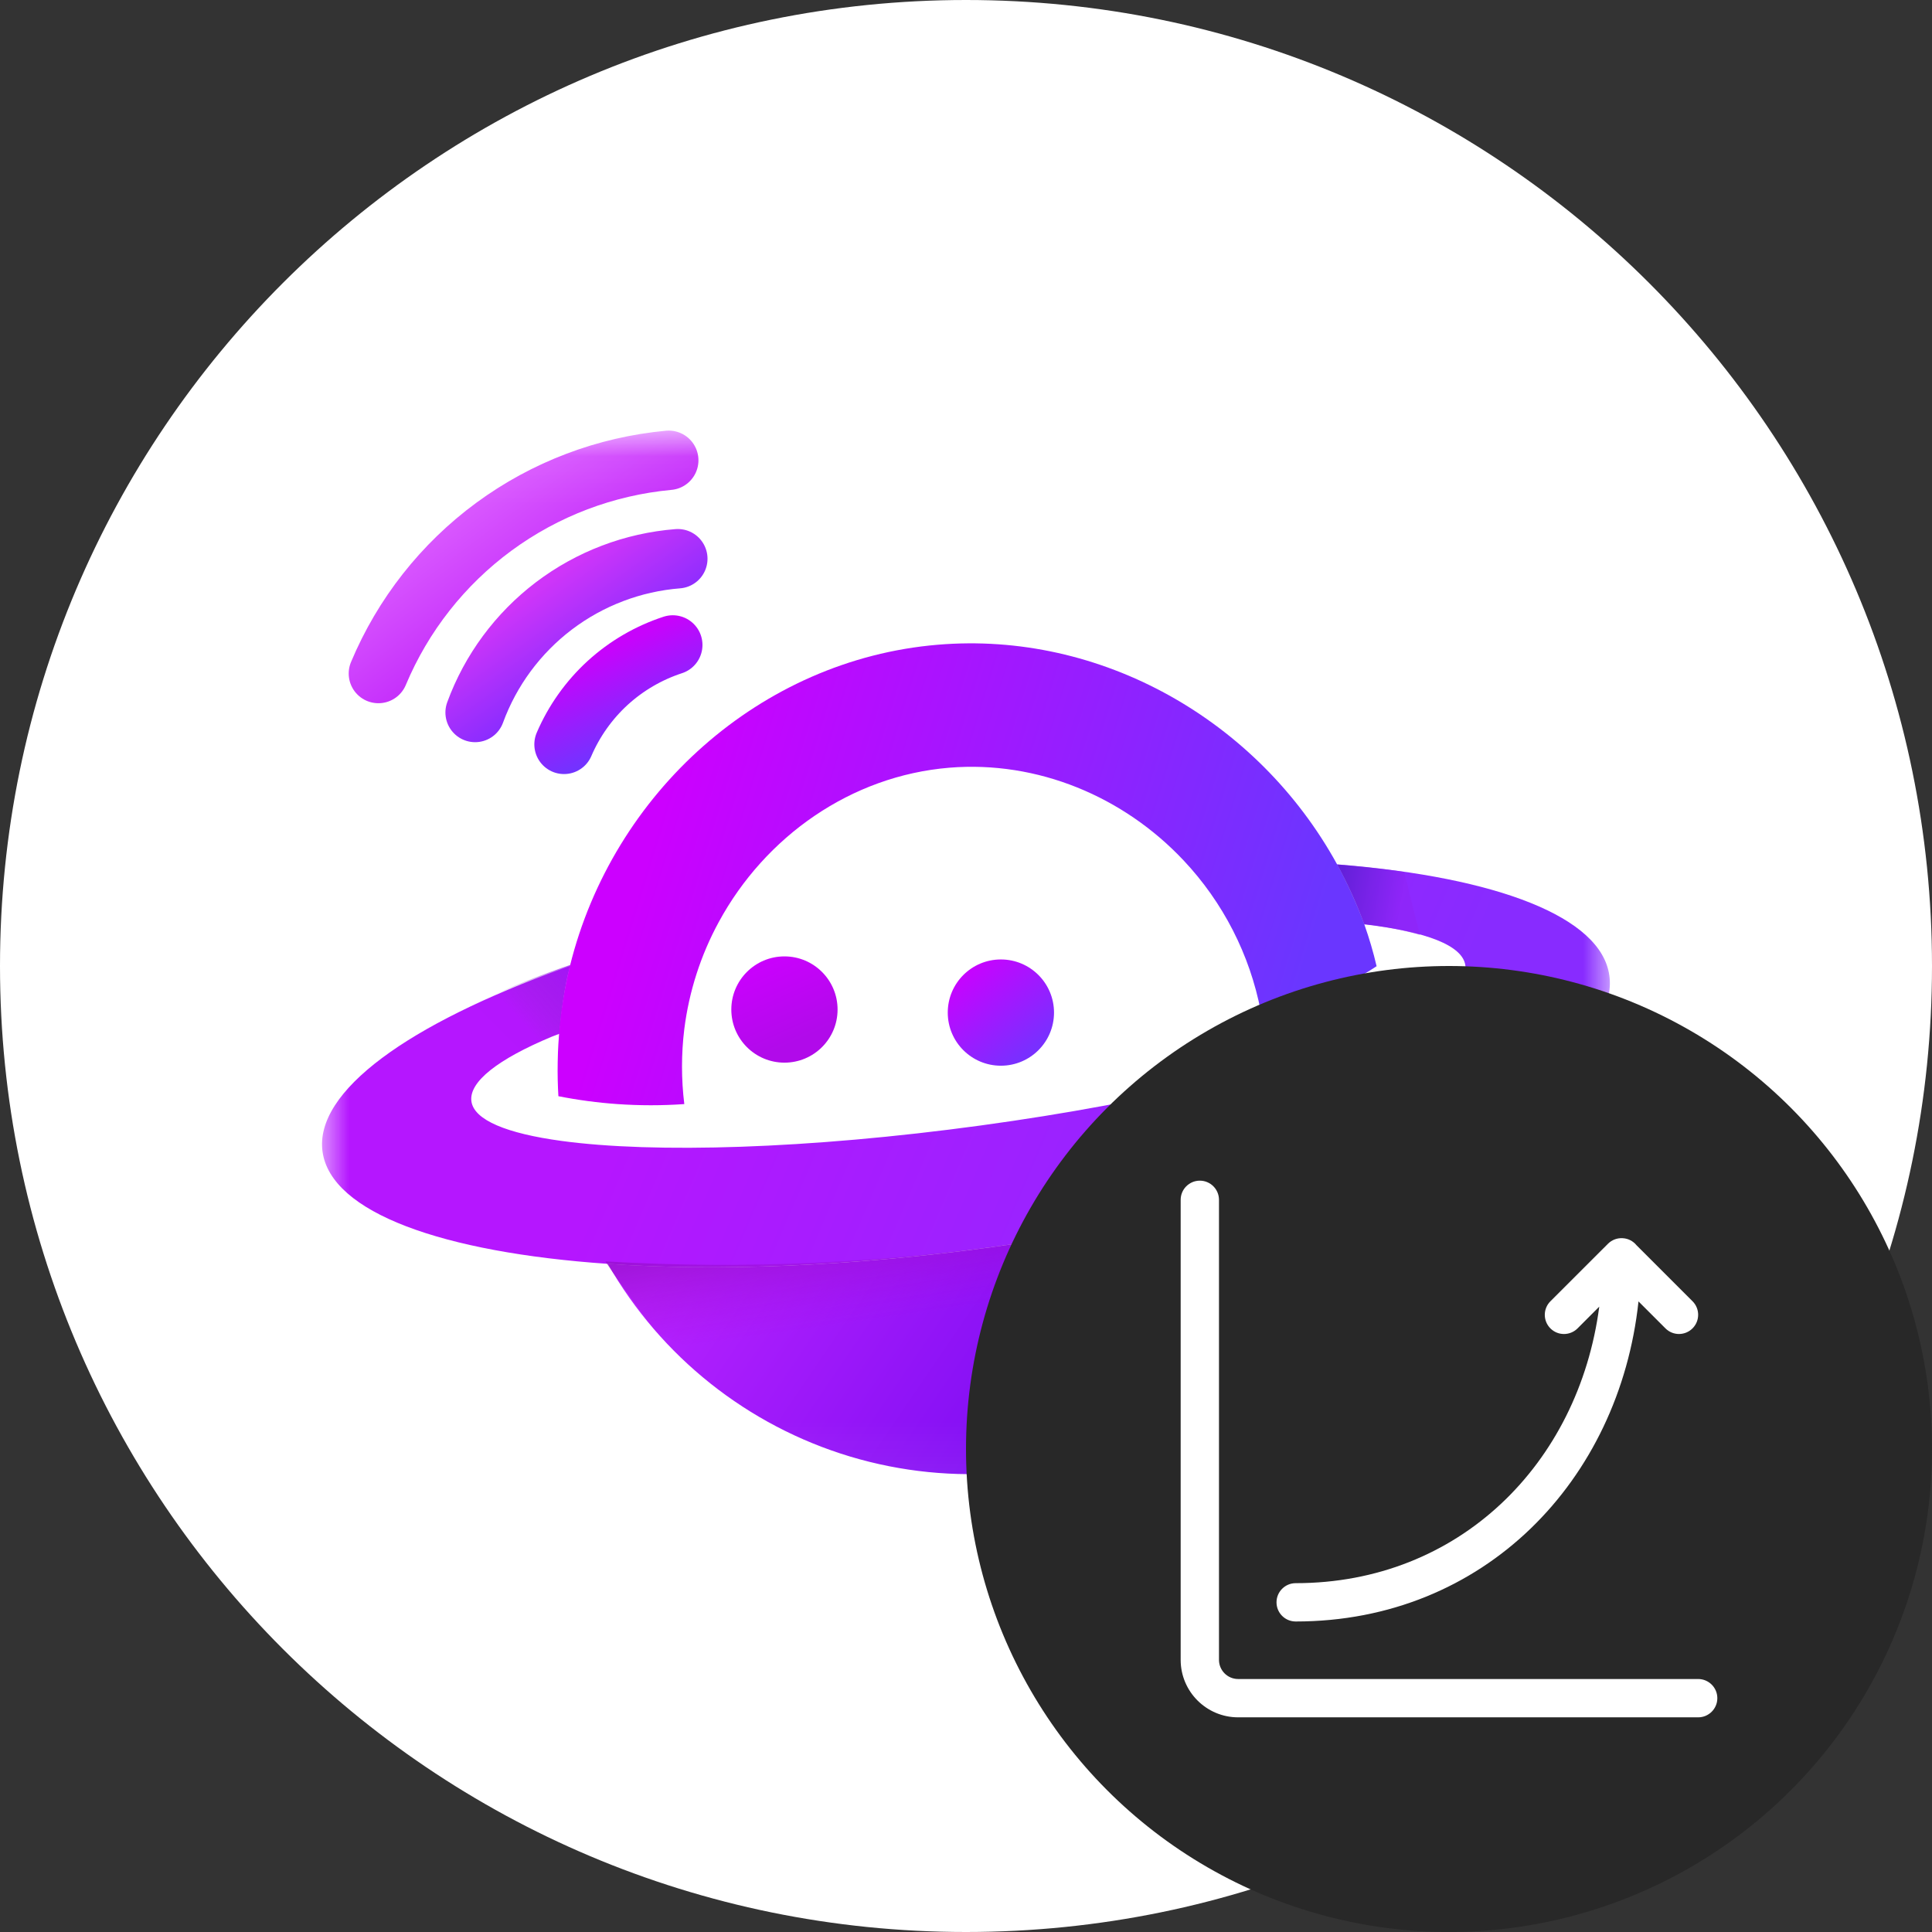
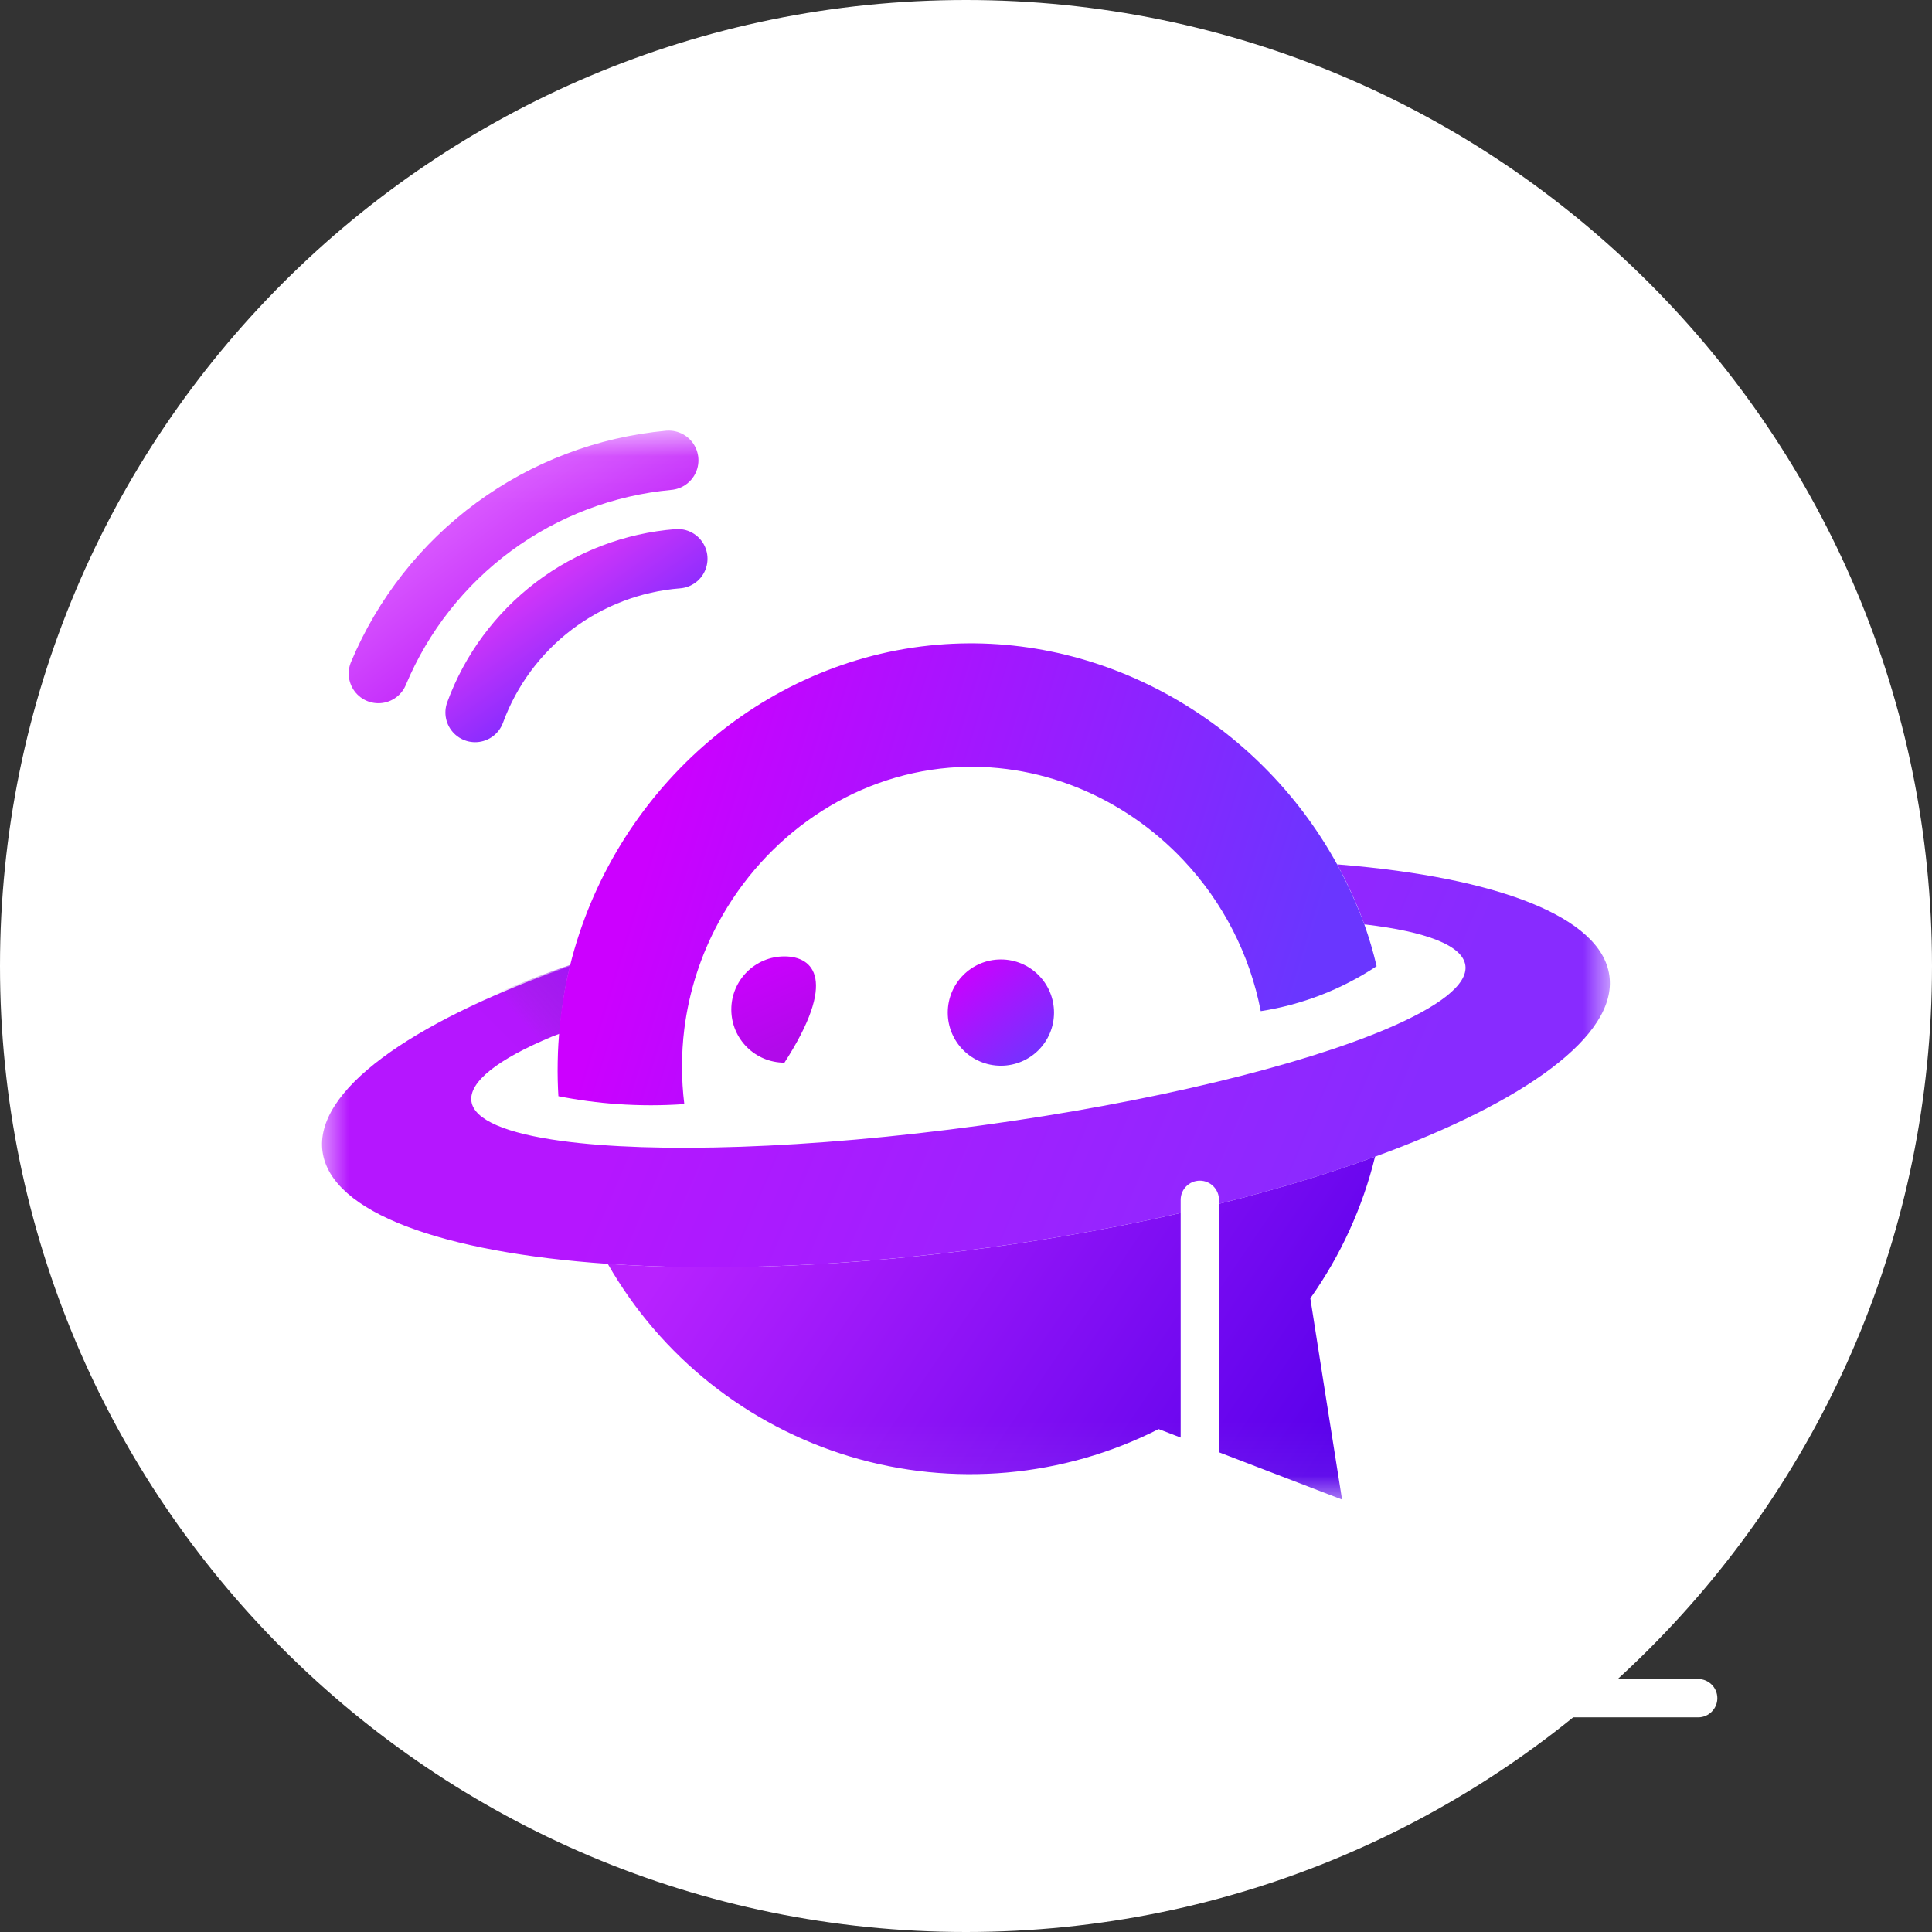
<svg xmlns="http://www.w3.org/2000/svg" width="36" height="36" viewBox="0 0 36 36" fill="none">
  <rect x="0" y="0" width="36" height="36" fill="#333333" stroke="none" />
  <path d="M18 36C27.941 36 36 27.941 36 18C36 8.059 27.941 0 18 0C8.059 0 0 8.059 0 18C0 27.941 8.059 36 18 36Z" fill="white" />
  <mask id="mask0_3424_141" style="mask-type:luminance" maskUnits="userSpaceOnUse" x="6" y="8" width="24" height="20">
    <path d="M30 8.058H6V27.942H30V8.058Z" fill="white" />
  </mask>
  <g mask="url(#mask0_3424_141)">
    <path d="M25.622 21.553C23.668 22.266 21.192 22.868 18.468 23.24C15.831 23.6 13.36 23.692 11.325 23.55C8.248 23.337 6.166 22.597 6.01 21.459C5.855 20.333 7.624 19.075 10.478 18.05C10.524 18.032 10.572 18.015 10.62 17.999C10.515 18.417 10.46 18.832 10.427 19.262L10.288 19.314C9.278 19.736 8.735 20.159 8.784 20.521C8.832 20.872 9.446 21.121 10.46 21.259C12.183 21.494 15.06 21.411 18.279 20.971C21.46 20.537 24.225 19.856 25.83 19.175C26.807 18.761 27.354 18.349 27.305 17.989C27.254 17.616 26.569 17.359 25.447 17.227H25.423C25.283 16.841 25.113 16.466 24.915 16.106L24.972 16.111C27.886 16.35 29.839 17.08 29.988 18.18C30.143 19.292 28.418 20.535 25.622 21.553Z" fill="url(#paint0_linear_3424_141)" />
    <path d="M24.708 26.05L25.007 27.942L23.219 27.255L21.59 26.629C19.811 27.531 17.753 27.714 15.842 27.141C13.932 26.567 12.315 25.282 11.325 23.55C13.357 23.692 15.833 23.601 18.468 23.241C21.192 22.868 23.668 22.266 25.622 21.553C25.39 22.501 24.98 23.396 24.416 24.192L24.708 26.05Z" fill="url(#paint1_linear_3424_141)" />
-     <path d="M14.617 19.801C15.164 19.801 15.607 19.358 15.607 18.811C15.607 18.265 15.164 17.821 14.617 17.821C14.07 17.821 13.627 18.265 13.627 18.811C13.627 19.358 14.07 19.801 14.617 19.801Z" fill="url(#paint2_linear_3424_141)" />
+     <path d="M14.617 19.801C15.607 18.265 15.164 17.821 14.617 17.821C14.07 17.821 13.627 18.265 13.627 18.811C13.627 19.358 14.07 19.801 14.617 19.801Z" fill="url(#paint2_linear_3424_141)" />
    <path d="M18.65 19.858C19.197 19.858 19.64 19.415 19.64 18.868C19.64 18.322 19.197 17.878 18.65 17.878C18.103 17.878 17.66 18.322 17.66 18.868C17.66 19.415 18.103 19.858 18.65 19.858Z" fill="url(#paint3_linear_3424_141)" />
-     <path d="M10.51 13.87C10.697 13.435 10.974 13.045 11.323 12.725C11.673 12.406 12.086 12.165 12.536 12.018" stroke="url(#paint4_linear_3424_141)" stroke-width="1.107" stroke-miterlimit="10" stroke-linecap="round" />
    <path d="M8.853 13.276C9.142 12.487 9.652 11.798 10.321 11.29C10.991 10.782 11.792 10.477 12.63 10.411" stroke="url(#paint5_linear_3424_141)" stroke-width="1.107" stroke-miterlimit="10" stroke-linecap="round" />
    <path d="M7.051 12.55C7.508 11.459 8.252 10.513 9.205 9.813C10.158 9.113 11.284 8.686 12.461 8.577" stroke="url(#paint6_linear_3424_141)" stroke-width="1.107" stroke-miterlimit="10" stroke-linecap="round" />
    <path d="M10.654 17.97C10.627 18.136 10.603 18.307 10.58 18.483C10.549 18.737 10.524 18.982 10.507 19.217L9.702 19.583L8.822 18.703C9.139 18.553 9.484 18.405 9.848 18.263C10.124 18.155 10.394 18.058 10.654 17.97Z" fill="url(#paint7_linear_3424_141)" fill-opacity="0.8" />
-     <path d="M25.211 17.199C25.393 17.213 25.592 17.236 25.798 17.272C26.02 17.309 26.24 17.358 26.457 17.418L26.164 16.245C25.974 16.219 25.778 16.194 25.577 16.172C25.301 16.141 25.033 16.117 24.771 16.098L25.211 17.199Z" fill="url(#paint8_linear_3424_141)" fill-opacity="0.6" />
    <path d="M25.651 18.004C25 18.435 24.264 18.721 23.492 18.841C23.289 17.788 22.79 16.814 22.055 16.033C20.936 14.843 19.336 14.171 17.691 14.305C15.856 14.456 14.257 15.587 13.393 17.181C13.056 17.8 12.839 18.477 12.751 19.175C12.694 19.639 12.694 20.108 12.751 20.573C12.336 20.602 11.92 20.602 11.505 20.573C11.135 20.547 10.768 20.498 10.405 20.426C10.394 20.246 10.387 20.029 10.392 19.784C10.392 19.737 10.397 19.522 10.417 19.276C10.449 18.845 10.517 18.418 10.62 17.999C11.419 14.769 14.175 12.292 17.47 12.014C20.505 11.756 23.434 13.411 24.915 16.106C25.109 16.468 25.279 16.842 25.423 17.227C25.513 17.481 25.59 17.741 25.651 18.004Z" fill="url(#paint9_linear_3424_141)" />
-     <path d="M11.28 23.504C11.441 23.745 11.613 23.99 11.793 24.238C11.94 24.44 12.087 24.636 12.233 24.825C14.3 25.919 16.99 25.836 19.314 25.435C21.34 25.086 23.326 24.238 25.211 22.771C25.286 22.616 25.361 22.446 25.431 22.258C25.52 22.018 25.594 21.774 25.651 21.525C23.53 22.258 21.346 22.797 19.128 23.138C16.532 23.536 13.901 23.659 11.28 23.504Z" fill="url(#paint10_linear_3424_141)" fill-opacity="0.8" />
  </g>
-   <circle cx="27" cy="27" r="9" fill="#282828" />
  <path d="M22.714 22.357C22.714 22.16 22.554 22 22.357 22C22.16 22 22 22.16 22 22.357V30.929C22 31.52 22.48 32 23.071 32H31.643C31.84 32 32 31.84 32 31.643C32 31.446 31.84 31.286 31.643 31.286H23.071C22.874 31.286 22.714 31.126 22.714 30.929V22.357Z" fill="white" />
  <path d="M29.962 23.176C30.037 23.101 30.137 23.066 30.236 23.072C30.34 23.077 30.432 23.127 30.494 23.203L31.538 24.247C31.678 24.387 31.677 24.613 31.538 24.752C31.398 24.892 31.172 24.892 31.033 24.752L30.531 24.25C30.174 27.586 27.657 30.214 24.143 30.214C23.946 30.214 23.786 30.055 23.786 29.857C23.786 29.66 23.946 29.5 24.143 29.5C27.182 29.5 29.414 27.281 29.8 24.347L29.395 24.753C29.255 24.892 29.029 24.892 28.89 24.753C28.75 24.613 28.75 24.387 28.89 24.247L29.962 23.176Z" fill="white" />
  <defs>
    <linearGradient id="paint0_linear_3424_141" x1="13.522" y1="16.495" x2="25.816" y2="21.735" gradientUnits="userSpaceOnUse">
      <stop stop-color="#B516FF" />
      <stop offset="1" stop-color="#882BFF" />
    </linearGradient>
    <linearGradient id="paint1_linear_3424_141" x1="14.265" y1="20.749" x2="24.398" y2="27.648" gradientUnits="userSpaceOnUse">
      <stop stop-color="#B822FF" />
      <stop offset="1" stop-color="#5900EB" />
    </linearGradient>
    <linearGradient id="paint2_linear_3424_141" x1="14.092" y1="17.81" x2="14.818" y2="19.418" gradientUnits="userSpaceOnUse">
      <stop stop-color="#CC00FF" />
      <stop offset="1" stop-color="#B10AEA" />
    </linearGradient>
    <linearGradient id="paint3_linear_3424_141" x1="17.896" y1="18.035" x2="19.176" y2="19.591" gradientUnits="userSpaceOnUse">
      <stop stop-color="#CC00FF" />
      <stop offset="1" stop-color="#792FFF" />
    </linearGradient>
    <linearGradient id="paint4_linear_3424_141" x1="11.523" y1="12.018" x2="12.277" y2="13.591" gradientUnits="userSpaceOnUse">
      <stop stop-color="#C703FC" />
      <stop offset="1" stop-color="#7233FF" />
    </linearGradient>
    <linearGradient id="paint5_linear_3424_141" x1="10.046" y1="10.928" x2="11.205" y2="12.571" gradientUnits="userSpaceOnUse">
      <stop stop-color="#CF35F9" />
      <stop offset="1" stop-color="#822BFF" />
    </linearGradient>
    <linearGradient id="paint6_linear_3424_141" x1="8.369" y1="9.199" x2="10.34" y2="11.81" gradientUnits="userSpaceOnUse">
      <stop stop-color="#DD60FF" />
      <stop offset="1" stop-color="#BE20FA" />
    </linearGradient>
    <linearGradient id="paint7_linear_3424_141" x1="10.911" y1="17.983" x2="9.735" y2="19.038" gradientUnits="userSpaceOnUse">
      <stop stop-color="#A30DFF" />
      <stop offset="1" stop-color="#7C33B6" stop-opacity="0.031" />
    </linearGradient>
    <linearGradient id="paint8_linear_3424_141" x1="24.916" y1="16.773" x2="26.092" y2="16.98" gradientUnits="userSpaceOnUse">
      <stop stop-color="#461BC0" />
      <stop offset="1" stop-color="#9024F5" />
    </linearGradient>
    <linearGradient id="paint9_linear_3424_141" x1="24.346" y1="17.913" x2="12.571" y2="14.282" gradientUnits="userSpaceOnUse">
      <stop stop-color="#6A36FF" />
      <stop offset="1" stop-color="#CC00FF" />
    </linearGradient>
    <linearGradient id="paint10_linear_3424_141" x1="18.45" y1="22.029" x2="18.761" y2="24.277" gradientUnits="userSpaceOnUse">
      <stop stop-color="#880EB5" />
      <stop offset="1" stop-color="#AA0BE5" stop-opacity="0" />
    </linearGradient>
  </defs>
</svg>